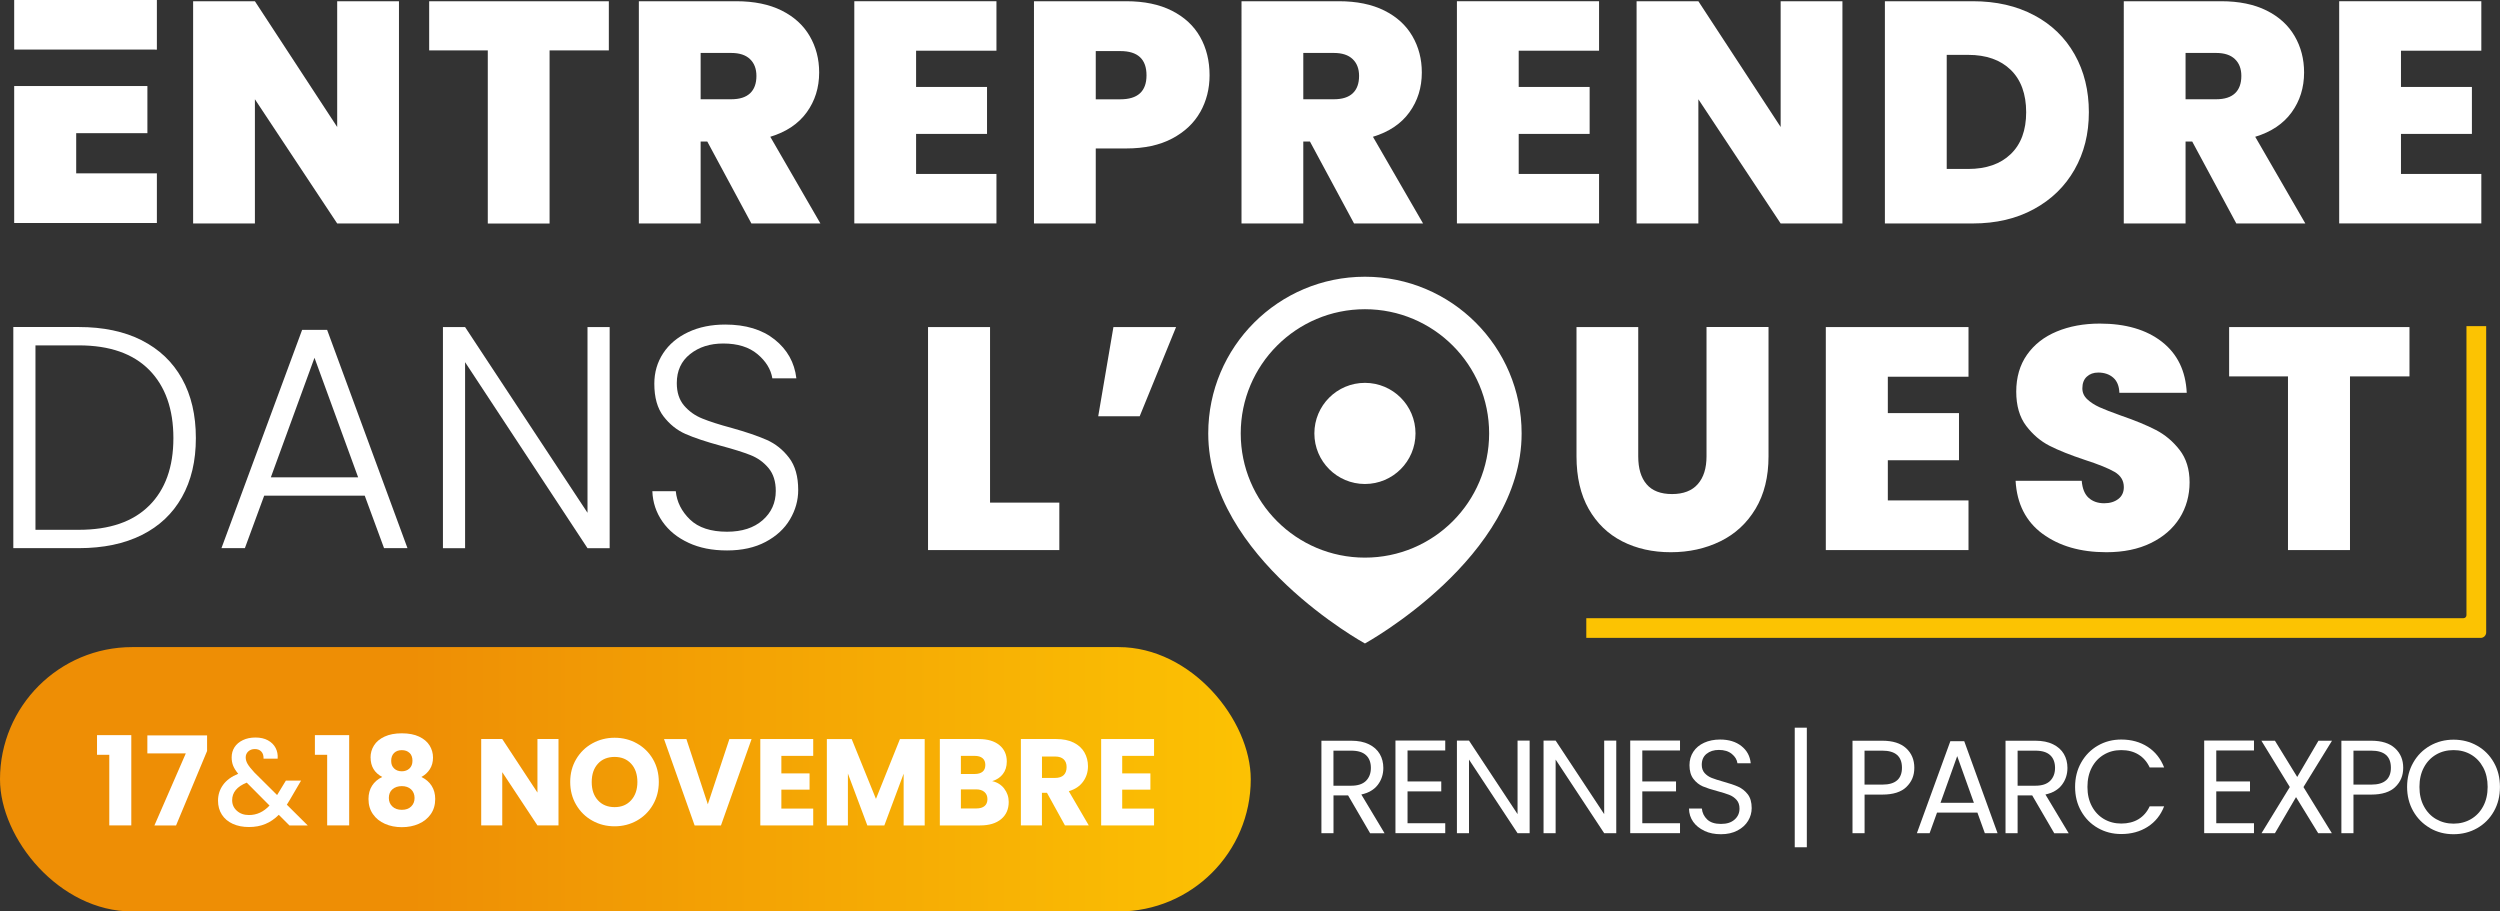
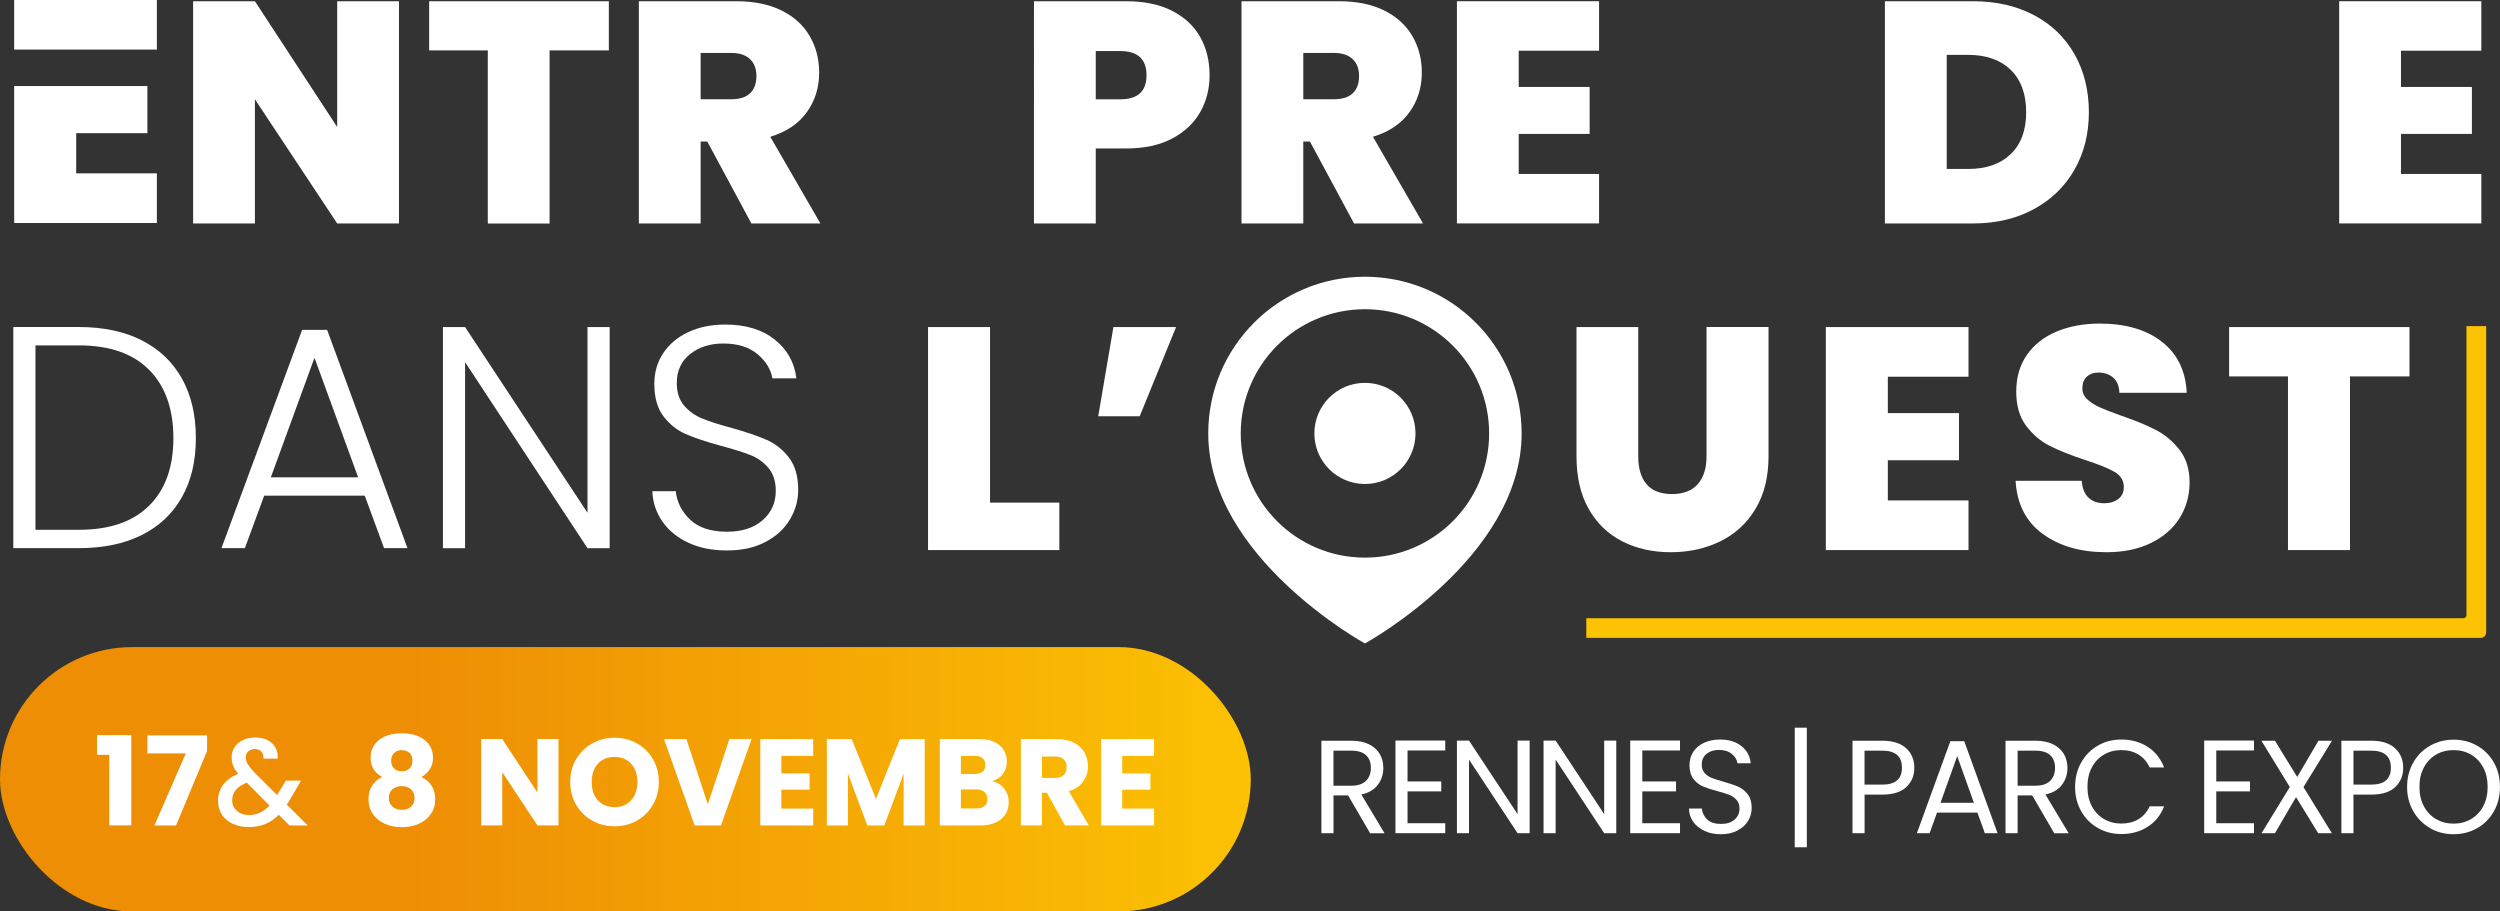
<svg xmlns="http://www.w3.org/2000/svg" id="Calque_1" data-name="Calque 1" width="546.29" height="199.17" viewBox="0 0 546.29 199.17">
  <rect x="0" y="0" width="546.29" height="199.17" fill="#333333" stroke="none" />
  <defs>
    <style>
      .cls-1 {
        fill: #fcc302;
      }

      .cls-2 {
        fill: #fff;
      }

      .cls-3 {
        fill: url(#Dégradé_sans_nom_3);
      }
    </style>
    <linearGradient id="Dégradé_sans_nom_3" data-name="Dégradé sans nom 3" x1="339.42" y1="170.28" x2="89.59" y2="170.28" gradientUnits="userSpaceOnUse">
      <stop offset=".26" stop-color="#fcc203" />
      <stop offset="1" stop-color="#ee8e05" />
    </linearGradient>
  </defs>
  <g>
    <path class="cls-2" d="M87.18,48.83h-13.5l-17.98-27.14v27.14h-13.5V.27h13.5l17.98,27.48V.27h13.5v48.56Z" />
    <path class="cls-2" d="M133.04.27v10.75h-12.95v37.82h-13.5V11.01h-12.81V.27h39.26Z" />
    <path class="cls-2" d="M164.19,48.83l-9.64-17.91h-1.45v17.91h-13.5V.27h21.28c3.9,0,7.21.68,9.92,2.03,2.71,1.35,4.75,3.21,6.13,5.58,1.38,2.37,2.07,5.02,2.07,7.96,0,3.31-.91,6.21-2.72,8.71-1.81,2.5-4.47,4.28-7.96,5.34l10.95,18.94h-15.08ZM153.1,21.69h6.68c1.84,0,3.21-.44,4.13-1.31.92-.87,1.38-2.14,1.38-3.79,0-1.56-.47-2.79-1.41-3.68-.94-.9-2.31-1.34-4.1-1.34h-6.68v10.13Z" />
-     <path class="cls-2" d="M200.18,11.08v7.92h15.5v10.26h-15.5v8.75h17.56v10.81h-31.06V.27h31.06v10.81h-17.56Z" />
    <path class="cls-2" d="M262.27,24.48c-1.35,2.41-3.4,4.34-6.13,5.79-2.73,1.45-6.07,2.17-10.02,2.17h-6.68v16.39h-13.5V.27h20.18c3.9,0,7.22.69,9.95,2.07,2.73,1.38,4.79,3.28,6.17,5.72,1.38,2.43,2.07,5.24,2.07,8.4,0,2.94-.68,5.61-2.03,8.02ZM250.53,16.46c0-3.54-1.91-5.3-5.72-5.3h-5.37v10.54h5.37c3.81,0,5.72-1.75,5.72-5.24Z" />
    <path class="cls-2" d="M295.88,48.83l-9.64-17.91h-1.45v17.91h-13.5V.27h21.28c3.9,0,7.21.68,9.92,2.03,2.71,1.35,4.75,3.21,6.13,5.58,1.38,2.37,2.07,5.02,2.07,7.96,0,3.31-.91,6.21-2.72,8.71-1.81,2.5-4.47,4.28-7.96,5.34l10.95,18.94h-15.08ZM284.79,21.69h6.68c1.84,0,3.21-.44,4.13-1.31.92-.87,1.38-2.14,1.38-3.79,0-1.56-.47-2.79-1.41-3.68-.94-.9-2.31-1.34-4.1-1.34h-6.68v10.13Z" />
    <path class="cls-2" d="M331.86,11.08v7.92h15.5v10.26h-15.5v8.75h17.56v10.81h-31.06V.27h31.06v10.81h-17.56Z" />
-     <path class="cls-2" d="M402.6,48.83h-13.5l-17.98-27.14v27.14h-13.5V.27h13.5l17.98,27.48V.27h13.5v48.56Z" />
    <path class="cls-2" d="M444.5,3.33c3.83,2.04,6.78,4.9,8.85,8.58,2.07,3.67,3.1,7.88,3.1,12.61s-1.04,8.86-3.13,12.54c-2.09,3.67-5.05,6.56-8.89,8.64-3.83,2.09-8.28,3.13-13.33,3.13h-19.22V.27h19.22c5.1,0,9.56,1.02,13.4,3.07ZM439.37,33.68c2.25-2.16,3.38-5.21,3.38-9.16s-1.13-7.08-3.38-9.26c-2.25-2.18-5.35-3.27-9.3-3.27h-4.68v24.93h4.68c3.95,0,7.05-1.08,9.3-3.24Z" />
-     <path class="cls-2" d="M488.67,48.83l-9.64-17.91h-1.45v17.91h-13.5V.27h21.28c3.9,0,7.21.68,9.92,2.03,2.71,1.35,4.75,3.21,6.13,5.58,1.38,2.37,2.07,5.02,2.07,7.96,0,3.31-.91,6.21-2.72,8.71-1.81,2.5-4.47,4.28-7.96,5.34l10.95,18.94h-15.08ZM477.58,21.69h6.68c1.84,0,3.21-.44,4.13-1.31.92-.87,1.38-2.14,1.38-3.79,0-1.56-.47-2.79-1.41-3.68-.94-.9-2.31-1.34-4.1-1.34h-6.68v10.13Z" />
    <path class="cls-2" d="M524.65,11.08v7.92h15.5v10.26h-15.5v8.75h17.56v10.81h-31.06V.27h31.06v10.81h-17.56Z" />
  </g>
  <g>
    <path class="cls-2" d="M298.26,60.47c-18.91,0-34.24,15.33-34.24,34.24,0,27.14,34.24,45.9,34.24,45.9,0,0,34.24-18.76,34.24-45.9,0-18.91-15.33-34.24-34.24-34.24ZM298.26,121.85c-14.99,0-27.14-12.15-27.14-27.14s12.15-27.14,27.14-27.14,27.14,12.15,27.14,27.14-12.15,27.14-27.14,27.14Z" />
    <circle class="cls-2" cx="298.26" cy="94.71" r="11.05" />
  </g>
  <g>
    <path class="cls-2" d="M30.98,74.37c3.82,1.94,6.75,4.72,8.78,8.36,2.03,3.64,3.04,7.97,3.04,13s-1.01,9.27-3.04,12.89c-2.03,3.62-4.95,6.38-8.78,8.29-3.83,1.91-8.41,2.87-13.76,2.87H2.91v-48.32h14.31c5.35,0,9.93.97,13.76,2.9ZM32.6,110.49c3.53-3.53,5.29-8.44,5.29-14.76s-1.76-11.33-5.29-14.9-8.65-5.36-15.38-5.36H7.75v40.3h9.47c6.73,0,11.85-1.76,15.38-5.29Z" />
    <path class="cls-2" d="M79.71,108.31h-21.98l-4.22,11.47h-5.12l17.63-47.7h5.46l17.56,47.7h-5.12l-4.22-11.47ZM78.26,104.31l-9.54-26.13-9.54,26.13h19.08Z" />
    <path class="cls-2" d="M133.22,119.79h-4.84l-26.75-40.65v40.65h-4.84v-48.32h4.84l26.75,40.58v-40.58h4.84v48.32Z" />
    <path class="cls-2" d="M150.46,118.61c-2.42-1.11-4.32-2.65-5.7-4.63-1.38-1.98-2.12-4.19-2.21-6.64h5.12c.23,2.35,1.27,4.41,3.11,6.19,1.84,1.77,4.54,2.66,8.09,2.66,3.27,0,5.86-.84,7.78-2.52,1.91-1.68,2.87-3.81,2.87-6.39,0-2.07-.53-3.74-1.59-5.01-1.06-1.27-2.37-2.21-3.94-2.83-1.57-.62-3.73-1.3-6.5-2.04-3.23-.88-5.78-1.73-7.67-2.56-1.89-.83-3.5-2.12-4.84-3.87-1.34-1.75-2-4.12-2-7.12,0-2.49.65-4.71,1.94-6.67,1.29-1.96,3.11-3.49,5.46-4.6,2.35-1.11,5.05-1.66,8.09-1.66,4.47,0,8.08,1.09,10.82,3.28,2.74,2.19,4.32,5.01,4.73,8.47h-5.25c-.32-1.98-1.41-3.74-3.25-5.29-1.84-1.54-4.33-2.32-7.47-2.32-2.9,0-5.32.77-7.26,2.32-1.94,1.54-2.9,3.65-2.9,6.33,0,2.03.53,3.66,1.59,4.91,1.06,1.24,2.38,2.19,3.97,2.83,1.59.65,3.74,1.34,6.46,2.07,3.13.88,5.67,1.74,7.6,2.59,1.94.85,3.57,2.16,4.91,3.91,1.34,1.75,2,4.1,2,7.05,0,2.26-.6,4.4-1.8,6.43-1.2,2.03-2.97,3.66-5.32,4.91s-5.16,1.87-8.43,1.87-5.98-.55-8.4-1.66Z" />
  </g>
  <g>
    <path class="cls-2" d="M216.34,109.83h15.14v10.37h-28.69v-48.73h13.55v38.37Z" />
    <path class="cls-2" d="M243.3,71.47h13.69l-7.95,19.49h-9.06l3.32-19.49Z" />
  </g>
  <g>
    <path class="cls-2" d="M357.98,71.47v28.27c0,2.63.61,4.66,1.83,6.08,1.22,1.43,3.08,2.14,5.56,2.14s4.37-.73,5.63-2.18c1.27-1.45,1.9-3.47,1.9-6.05v-28.27h13.55v28.27c0,4.47-.94,8.28-2.83,11.44-1.89,3.16-4.46,5.53-7.71,7.12s-6.86,2.38-10.82,2.38-7.5-.79-10.61-2.38-5.55-3.95-7.33-7.08c-1.77-3.13-2.66-6.96-2.66-11.47v-28.27h13.48Z" />
    <path class="cls-2" d="M412.52,82.32v7.95h15.55v10.3h-15.55v8.78h17.63v10.85h-31.18v-48.73h31.18v10.85h-17.63Z" />
    <path class="cls-2" d="M446.32,116.64c-3.64-2.7-5.6-6.56-5.88-11.58h14.45c.14,1.71.65,2.95,1.52,3.73.87.78,2,1.18,3.39,1.18,1.24,0,2.27-.31,3.08-.93.81-.62,1.21-1.49,1.21-2.59,0-1.43-.67-2.53-2-3.32-1.34-.78-3.5-1.66-6.5-2.63-3.18-1.06-5.75-2.08-7.71-3.08-1.96-.99-3.66-2.44-5.12-4.35-1.45-1.91-2.18-4.41-2.18-7.5s.78-5.82,2.35-8.05c1.57-2.23,3.73-3.93,6.5-5.08,2.77-1.15,5.9-1.73,9.4-1.73,5.67,0,10.2,1.33,13.58,3.97,3.39,2.65,5.2,6.37,5.43,11.16h-14.72c-.05-1.47-.5-2.58-1.35-3.32-.85-.74-1.95-1.11-3.28-1.11-1.01,0-1.84.3-2.49.9-.65.6-.97,1.45-.97,2.56,0,.92.36,1.72,1.07,2.38.71.67,1.6,1.24,2.66,1.73,1.06.48,2.63,1.09,4.7,1.83,3.09,1.06,5.63,2.11,7.64,3.15,2,1.04,3.73,2.49,5.18,4.36,1.45,1.87,2.18,4.23,2.18,7.08s-.73,5.51-2.18,7.81c-1.45,2.3-3.55,4.12-6.29,5.46-2.74,1.34-5.98,2-9.71,2-5.67,0-10.32-1.35-13.96-4.04Z" />
    <path class="cls-2" d="M526.51,71.47v10.78h-13v37.95h-13.55v-37.95h-12.86v-10.78h39.4Z" />
  </g>
  <path class="cls-1" d="M542.07,139.39h-195.44v-4.31h191.68c.36,0,.65-.29.65-.65v-63.17h4.31v66.93c0,.66-.54,1.2-1.2,1.2Z" />
  <g>
    <path class="cls-2" d="M299.39,182.07l-4.81-8.26h-3.19v8.26h-2.64v-20.21h6.52c1.53,0,2.82.26,3.87.78,1.05.52,1.84,1.23,2.36,2.12.52.89.78,1.91.78,3.05,0,1.39-.4,2.62-1.2,3.68s-2.01,1.77-3.61,2.12l5.08,8.47h-3.16ZM291.38,171.69h3.89c1.43,0,2.5-.35,3.22-1.06.71-.71,1.07-1.65,1.07-2.83s-.35-2.13-1.06-2.78c-.71-.66-1.78-.99-3.23-.99h-3.89v7.66Z" />
    <path class="cls-2" d="M307.57,164v6.76h7.37v2.17h-7.37v6.96h8.24v2.17h-10.88v-20.24h10.88v2.17h-8.24Z" />
    <path class="cls-2" d="M334.25,182.07h-2.64l-10.61-16.09v16.09h-2.64v-20.24h2.64l10.61,16.07v-16.07h2.64v20.24Z" />
    <path class="cls-2" d="M353.18,182.07h-2.64l-10.61-16.09v16.09h-2.64v-20.24h2.64l10.61,16.07v-16.07h2.64v20.24Z" />
    <path class="cls-2" d="M358.87,164v6.76h7.37v2.17h-7.37v6.96h8.24v2.17h-10.88v-20.24h10.88v2.17h-8.24Z" />
    <path class="cls-2" d="M372.48,181.56c-1.05-.47-1.88-1.13-2.48-1.97-.6-.84-.91-1.81-.93-2.91h2.81c.1.95.49,1.74,1.17,2.39.69.65,1.69.97,3,.97s2.25-.31,2.97-.94c.73-.63,1.09-1.44,1.09-2.42,0-.77-.21-1.4-.64-1.89-.43-.48-.96-.85-1.59-1.1-.64-.25-1.5-.52-2.58-.81-1.33-.35-2.4-.7-3.2-1.04-.8-.35-1.49-.89-2.06-1.64-.57-.74-.86-1.74-.86-3,0-1.1.28-2.08.84-2.93.56-.85,1.35-1.51,2.36-1.97,1.01-.46,2.18-.7,3.49-.7,1.89,0,3.45.47,4.65,1.42,1.21.95,1.89,2.2,2.04,3.77h-2.9c-.1-.77-.5-1.45-1.22-2.04s-1.66-.88-2.84-.88c-1.1,0-2,.29-2.7.86-.7.57-1.04,1.37-1.04,2.39,0,.73.21,1.33.62,1.8.42.46.93.82,1.54,1.06.61.24,1.46.52,2.57.83,1.33.37,2.41.73,3.22,1.09s1.51.91,2.09,1.65.87,1.75.87,3.03c0,.99-.26,1.91-.78,2.78-.52.87-1.3,1.58-2.32,2.12-1.02.54-2.23.81-3.62.81s-2.53-.24-3.58-.71Z" />
    <path class="cls-2" d="M394.82,185.14h-2.64v-26.13h2.64v26.13Z" />
    <path class="cls-2" d="M416.59,171.96c-1.15,1.11-2.9,1.67-5.26,1.67h-3.89v8.44h-2.64v-20.21h6.52c2.28,0,4.02.55,5.21,1.65,1.19,1.1,1.78,2.52,1.78,4.26s-.58,3.08-1.73,4.19ZM414.57,170.5c.7-.64,1.04-1.55,1.04-2.73,0-2.49-1.43-3.74-4.29-3.74h-3.89v7.42h3.89c1.47,0,2.55-.32,3.25-.96Z" />
    <path class="cls-2" d="M432.09,177.57h-8.82l-1.62,4.5h-2.78l7.31-20.1h3.04l7.28,20.1h-2.78l-1.62-4.5ZM431.33,175.43l-3.65-10.21-3.65,10.21h7.31Z" />
    <path class="cls-2" d="M448.88,182.07l-4.81-8.26h-3.19v8.26h-2.64v-20.21h6.52c1.53,0,2.82.26,3.87.78,1.05.52,1.84,1.23,2.36,2.12.52.89.78,1.91.78,3.05,0,1.39-.4,2.62-1.2,3.68s-2.01,1.77-3.61,2.12l5.08,8.47h-3.16ZM440.88,171.69h3.89c1.43,0,2.5-.35,3.22-1.06.71-.71,1.07-1.65,1.07-2.83s-.35-2.13-1.06-2.78c-.71-.66-1.78-.99-3.23-.99h-3.89v7.66Z" />
    <path class="cls-2" d="M454.77,166.63c.89-1.58,2.1-2.81,3.64-3.7,1.54-.89,3.24-1.33,5.12-1.33,2.2,0,4.13.53,5.77,1.59,1.64,1.06,2.84,2.57,3.6,4.52h-3.16c-.56-1.22-1.37-2.16-2.42-2.81-1.05-.66-2.32-.99-3.78-.99s-2.68.33-3.8.99c-1.12.66-2,1.59-2.64,2.8-.64,1.21-.96,2.62-.96,4.25s.32,3.01.96,4.22c.64,1.21,1.52,2.14,2.64,2.8,1.12.66,2.39.99,3.8.99s2.73-.32,3.78-.97c1.05-.65,1.86-1.58,2.42-2.8h3.16c-.75,1.93-1.95,3.43-3.6,4.48-1.64,1.05-3.57,1.58-5.77,1.58-1.88,0-3.58-.44-5.12-1.32-1.54-.88-2.75-2.1-3.64-3.67-.89-1.57-1.33-3.33-1.33-5.31s.44-3.75,1.33-5.32Z" />
    <path class="cls-2" d="M484.29,164v6.76h7.37v2.17h-7.37v6.96h8.24v2.17h-10.88v-20.24h10.88v2.17h-8.24Z" />
    <path class="cls-2" d="M503.34,171.98l6.21,10.09h-2.99l-4.84-7.89-4.61,7.89h-2.93l6.18-10.09-6.21-10.12h2.96l4.87,7.92,4.64-7.92h2.96l-6.23,10.12Z" />
    <path class="cls-2" d="M523.42,171.96c-1.15,1.11-2.9,1.67-5.26,1.67h-3.89v8.44h-2.64v-20.21h6.52c2.28,0,4.02.55,5.21,1.65,1.19,1.1,1.78,2.52,1.78,4.26s-.58,3.08-1.73,4.19ZM521.41,170.5c.7-.64,1.04-1.55,1.04-2.73,0-2.49-1.43-3.74-4.29-3.74h-3.89v7.42h3.89c1.47,0,2.55-.32,3.25-.96Z" />
    <path class="cls-2" d="M531.01,180.95c-1.55-.88-2.77-2.11-3.67-3.68-.9-1.58-1.35-3.35-1.35-5.32s.45-3.75,1.35-5.32c.9-1.58,2.12-2.8,3.67-3.68,1.55-.88,3.26-1.32,5.13-1.32s3.62.44,5.16,1.32c1.55.88,2.76,2.1,3.65,3.67s1.33,3.34,1.33,5.34-.44,3.77-1.33,5.34c-.89,1.57-2.11,2.79-3.65,3.67-1.55.88-3.27,1.32-5.16,1.32s-3.59-.44-5.13-1.32ZM539.95,178.99c1.13-.66,2.02-1.59,2.67-2.81.65-1.22.97-2.63.97-4.23s-.32-3.04-.97-4.25c-.65-1.21-1.53-2.14-2.65-2.8-1.12-.66-2.4-.99-3.83-.99s-2.71.33-3.83.99-2.01,1.59-2.65,2.8c-.65,1.21-.97,2.62-.97,4.25s.32,3.02.97,4.23c.65,1.22,1.54,2.16,2.67,2.81s2.4.99,3.81.99,2.68-.33,3.81-.99Z" />
  </g>
  <g>
    <polygon class="cls-2" points="3.1 0 3.1 10.83 33.88 10.83 33.88 10.85 34.28 10.85 34.28 0 3.1 0" />
    <polygon class="cls-2" points="16.65 29.1 32.21 29.1 32.21 18.8 16.65 18.8 16.65 18.8 3.1 18.8 3.1 48.73 34.28 48.73 34.28 37.88 16.65 37.88 16.65 29.1" />
  </g>
  <rect class="cls-3" x="0" y="141.4" width="273.31" height="57.77" rx="28.89" ry="28.89" />
  <g>
    <path class="cls-2" d="M122.04,180.37h-4.6l-7.69-11.64v11.64h-4.6v-18.88h4.6l7.69,11.7v-11.7h4.6v18.88Z" />
    <path class="cls-2" d="M129.42,179.32c-1.48-.82-2.65-1.98-3.52-3.46-.87-1.48-1.3-3.14-1.3-4.99s.43-3.5,1.3-4.98c.87-1.47,2.04-2.62,3.52-3.44,1.48-.82,3.11-1.24,4.88-1.24s3.4.41,4.88,1.24,2.64,1.97,3.5,3.44c.85,1.47,1.28,3.13,1.28,4.98s-.43,3.51-1.29,4.99c-.86,1.48-2.03,2.63-3.5,3.46-1.47.82-3.09,1.24-4.87,1.24s-3.4-.41-4.88-1.24ZM137.92,174.86c.9-1,1.36-2.33,1.36-3.98s-.45-3-1.36-3.99c-.91-.99-2.11-1.49-3.62-1.49s-2.74.49-3.64,1.48c-.91.99-1.36,2.32-1.36,4.01s.45,3,1.36,3.99c.9.99,2.12,1.49,3.64,1.49s2.71-.5,3.62-1.51Z" />
    <path class="cls-2" d="M164.23,161.5l-6.69,18.88h-5.75l-6.69-18.88h4.89l4.68,14.25,4.71-14.25h4.87Z" />
    <path class="cls-2" d="M170.74,165.18v3.82h6.16v3.55h-6.16v4.14h6.96v3.68h-11.56v-18.88h11.56v3.68h-6.96Z" />
    <path class="cls-2" d="M202.06,161.5v18.88h-4.6v-11.32l-4.22,11.32h-3.71l-4.25-11.35v11.35h-4.6v-18.88h5.43l5.3,13.07,5.24-13.07h5.4Z" />
    <path class="cls-2" d="M219.43,172.32c.66.85.99,1.82.99,2.92,0,1.58-.55,2.83-1.65,3.75-1.1.92-2.64,1.38-4.61,1.38h-8.79v-18.88h8.5c1.92,0,3.42.44,4.5,1.32,1.08.88,1.63,2.07,1.63,3.58,0,1.11-.29,2.03-.87,2.77s-1.36,1.25-2.33,1.53c1.09.23,1.97.78,2.64,1.63ZM209.97,169.13h3.01c.75,0,1.33-.17,1.73-.5.4-.33.6-.82.6-1.47s-.2-1.14-.6-1.48c-.4-.34-.98-.51-1.73-.51h-3.01v3.95ZM215.14,176.14c.42-.35.63-.86.63-1.52s-.22-1.18-.66-1.56c-.44-.38-1.04-.57-1.81-.57h-3.33v4.17h3.39c.77,0,1.37-.18,1.79-.53Z" />
    <path class="cls-2" d="M232.71,180.37l-3.93-7.13h-1.1v7.13h-4.6v-18.88h7.72c1.49,0,2.76.26,3.81.78,1.05.52,1.83,1.23,2.35,2.14.52.91.78,1.91.78,3.02,0,1.26-.35,2.38-1.06,3.36-.71.99-1.75,1.69-3.13,2.1l4.36,7.47h-5.19ZM227.69,169.99h2.85c.84,0,1.47-.21,1.9-.62.42-.41.63-1,.63-1.75s-.21-1.28-.63-1.69c-.42-.41-1.05-.62-1.9-.62h-2.85v4.68Z" />
    <path class="cls-2" d="M245.22,165.18v3.82h6.16v3.55h-6.16v4.14h6.96v3.68h-11.56v-18.88h11.56v3.68h-6.96Z" />
  </g>
  <g>
    <path class="cls-2" d="M21.2,164.94v-4.3h7.49v19.73h-4.81v-15.43h-2.67Z" />
    <path class="cls-2" d="M45.25,164.11l-6.78,16.27h-4.73l6.86-15.75h-8.4v-3.94h13.05v3.43Z" />
    <path class="cls-2" d="M63.24,180.37l-2.32-2.32c-.9.9-1.88,1.57-2.95,2.01-1.06.44-2.25.66-3.57.66s-2.51-.23-3.54-.7c-1.03-.47-1.82-1.14-2.38-2.01-.56-.87-.84-1.89-.84-3.04,0-1.3.37-2.45,1.11-3.47.74-1.02,1.84-1.82,3.3-2.42-.52-.63-.89-1.22-1.11-1.77-.22-.55-.32-1.16-.32-1.82,0-.83.21-1.57.63-2.22.42-.65,1.03-1.16,1.82-1.54s1.71-.57,2.76-.57,1.97.2,2.71.61c.75.41,1.31.96,1.68,1.66.37.7.52,1.49.45,2.35h-3.08c.02-.67-.14-1.18-.49-1.55-.34-.37-.81-.55-1.41-.55s-1.08.18-1.45.53c-.37.35-.55.78-.55,1.28s.14.97.42,1.45c.28.48.77,1.09,1.47,1.85l4.97,4.94,1.92-3.16h3.32l-2.43,4.16-.68,1.11,4.57,4.54h-4.03ZM58.89,176.02l-4.97-5c-2.13.85-3.19,2.13-3.19,3.84,0,.92.34,1.69,1.03,2.31s1.57.93,2.65.93c1.69,0,3.19-.69,4.49-2.08Z" />
-     <path class="cls-2" d="M68.81,164.94v-4.3h7.49v19.73h-4.81v-15.43h-2.67Z" />
    <path class="cls-2" d="M80.97,165.54c0-.97.25-1.86.76-2.66.5-.8,1.27-1.44,2.3-1.92,1.03-.48,2.29-.72,3.78-.72s2.75.24,3.77.72c1.02.48,1.78,1.12,2.28,1.92.5.8.76,1.69.76,2.66s-.23,1.82-.69,2.54c-.46.72-1.08,1.29-1.85,1.7.97.47,1.72,1.11,2.24,1.93.52.82.78,1.78.78,2.88,0,1.28-.32,2.38-.97,3.31-.65.93-1.53,1.63-2.63,2.12-1.11.49-2.34.73-3.69.73s-2.58-.24-3.69-.73c-1.11-.49-1.99-1.19-2.63-2.12-.65-.93-.97-2.03-.97-3.31,0-1.12.26-2.08.78-2.9.52-.82,1.26-1.45,2.22-1.91-1.69-.9-2.54-2.31-2.54-4.24ZM85.75,172.47c-.52.46-.78,1.09-.78,1.9,0,.76.26,1.38.77,1.86.51.49,1.2.73,2.07.73s1.54-.24,2.04-.73.74-1.11.74-1.86-.26-1.42-.77-1.89c-.51-.47-1.19-.7-2.01-.7s-1.53.23-2.05.69ZM89.49,164.53c-.42-.41-.99-.61-1.69-.61s-1.27.21-1.69.62c-.42.42-.63.99-.63,1.73s.22,1.26.65,1.66c.43.41.99.61,1.67.61s1.24-.21,1.68-.62c.43-.41.65-.97.65-1.68,0-.74-.21-1.31-.63-1.72Z" />
  </g>
</svg>